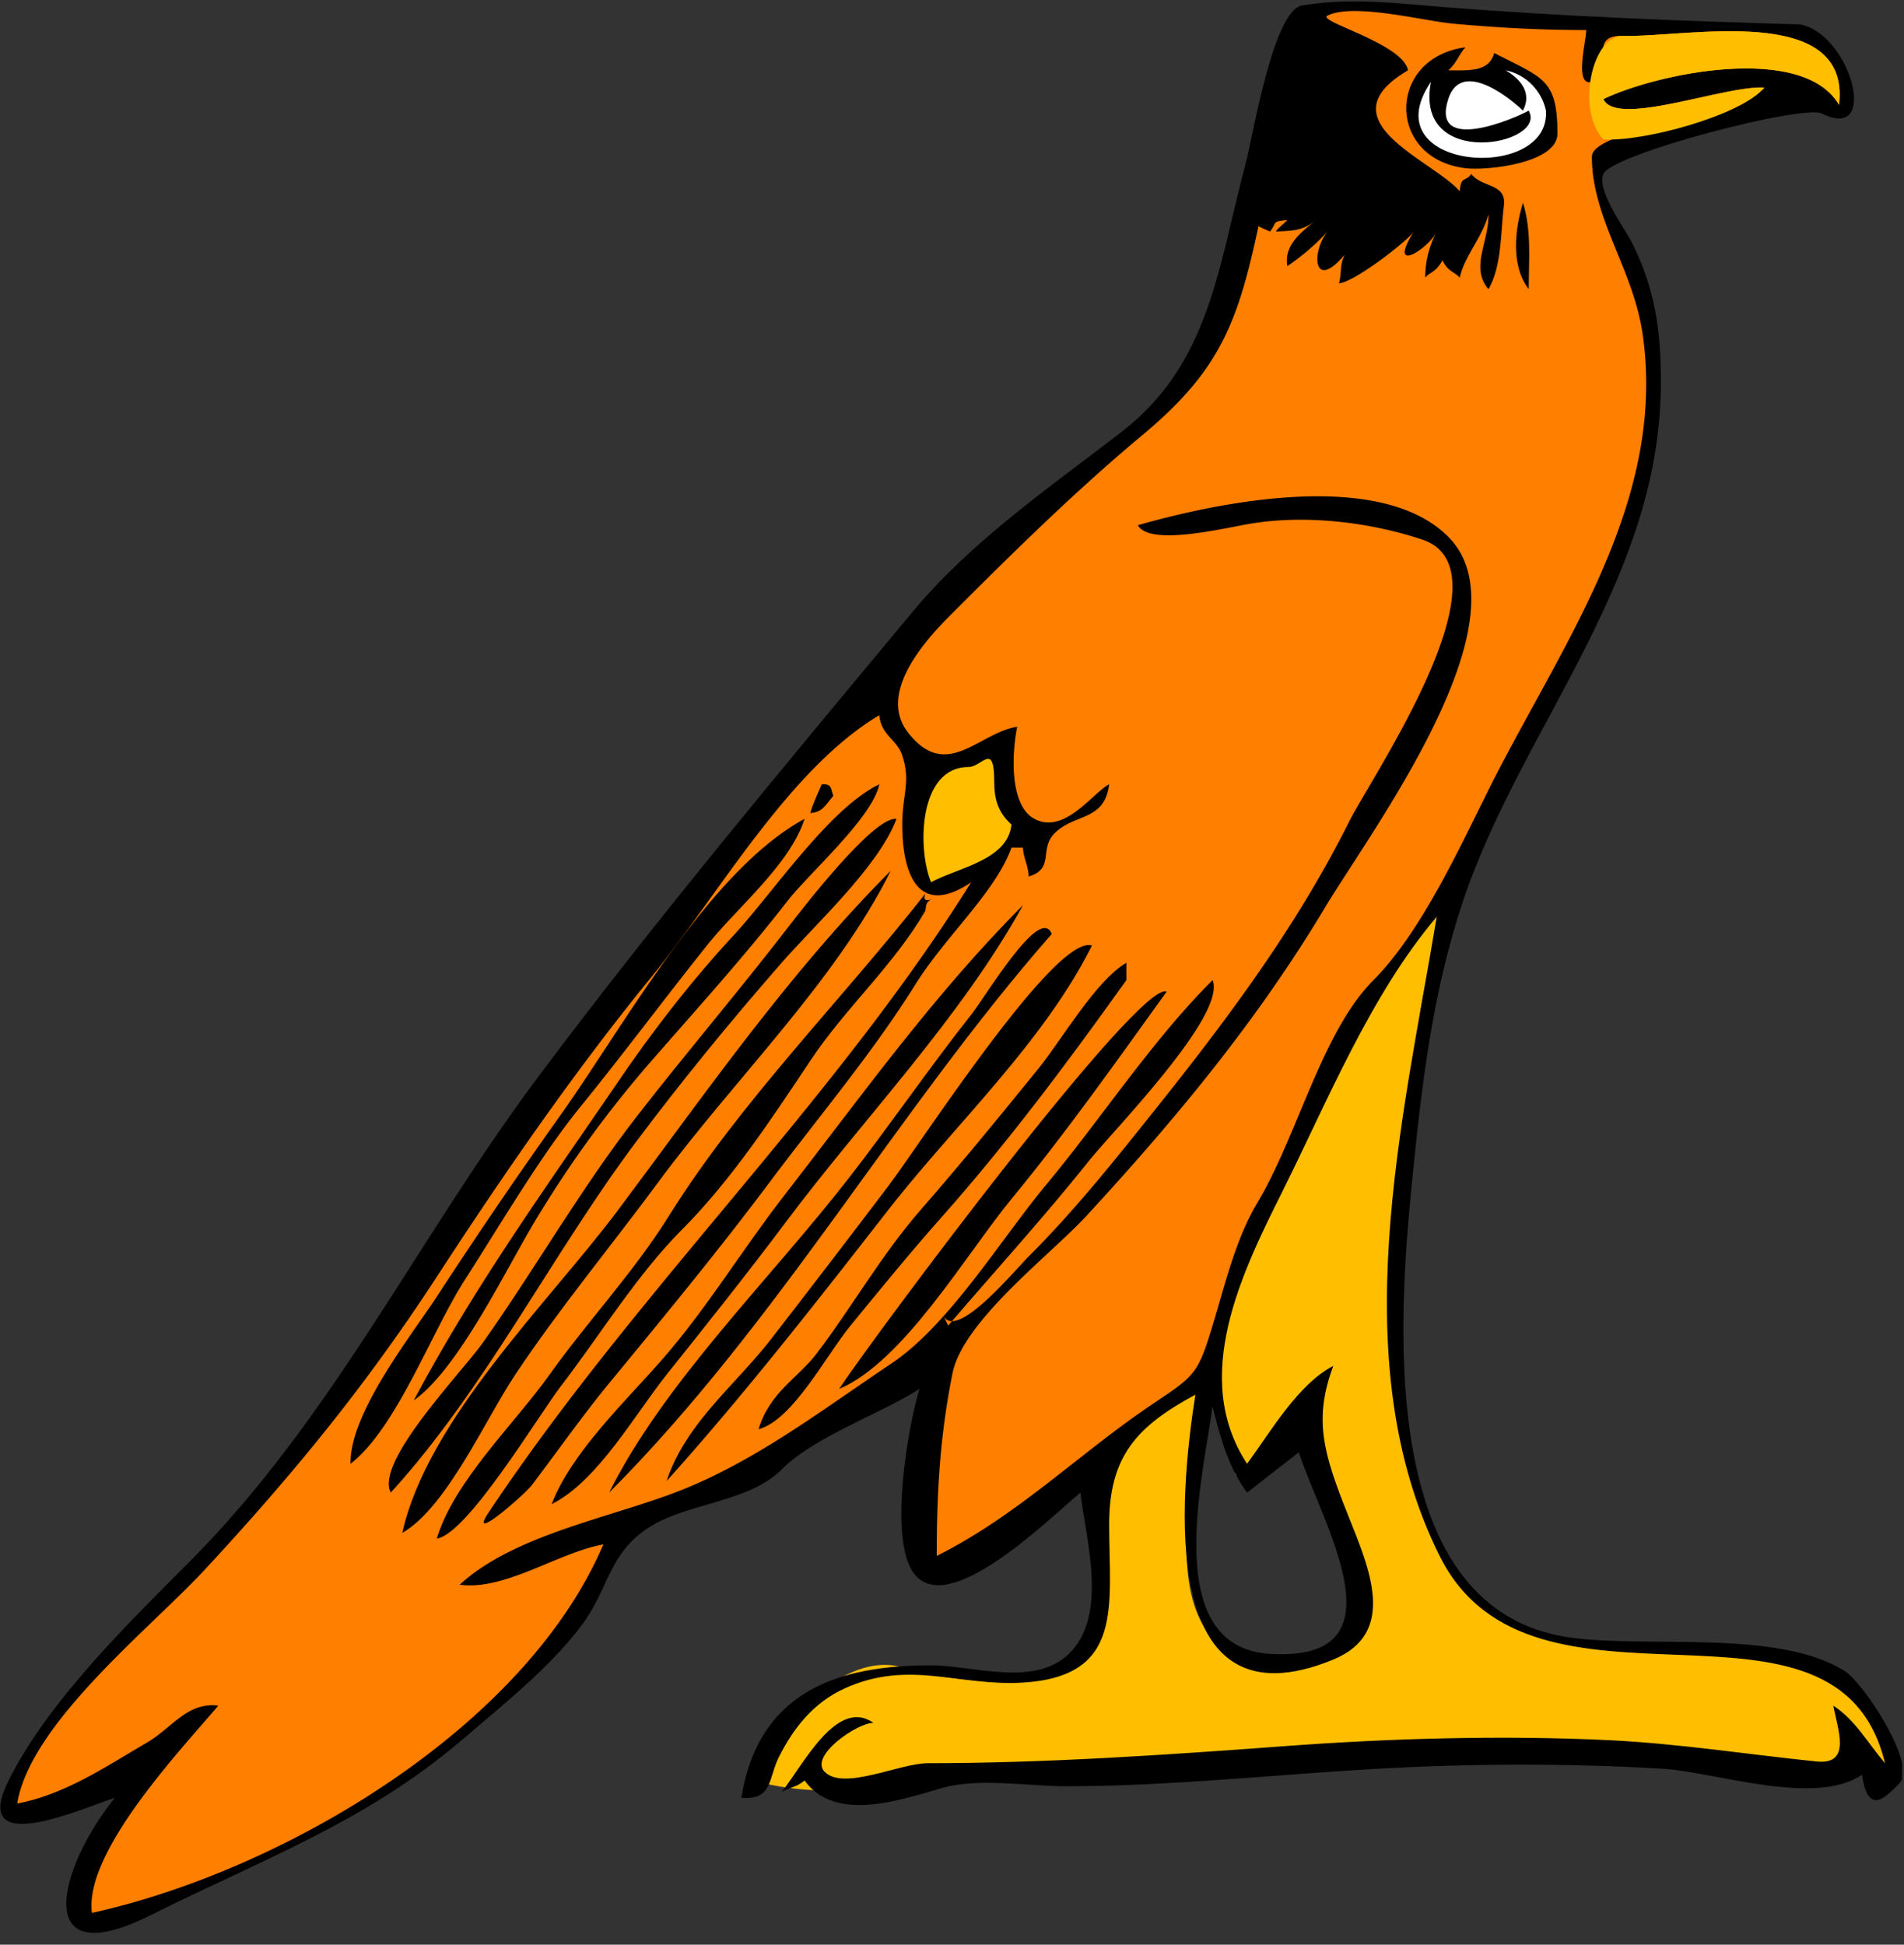
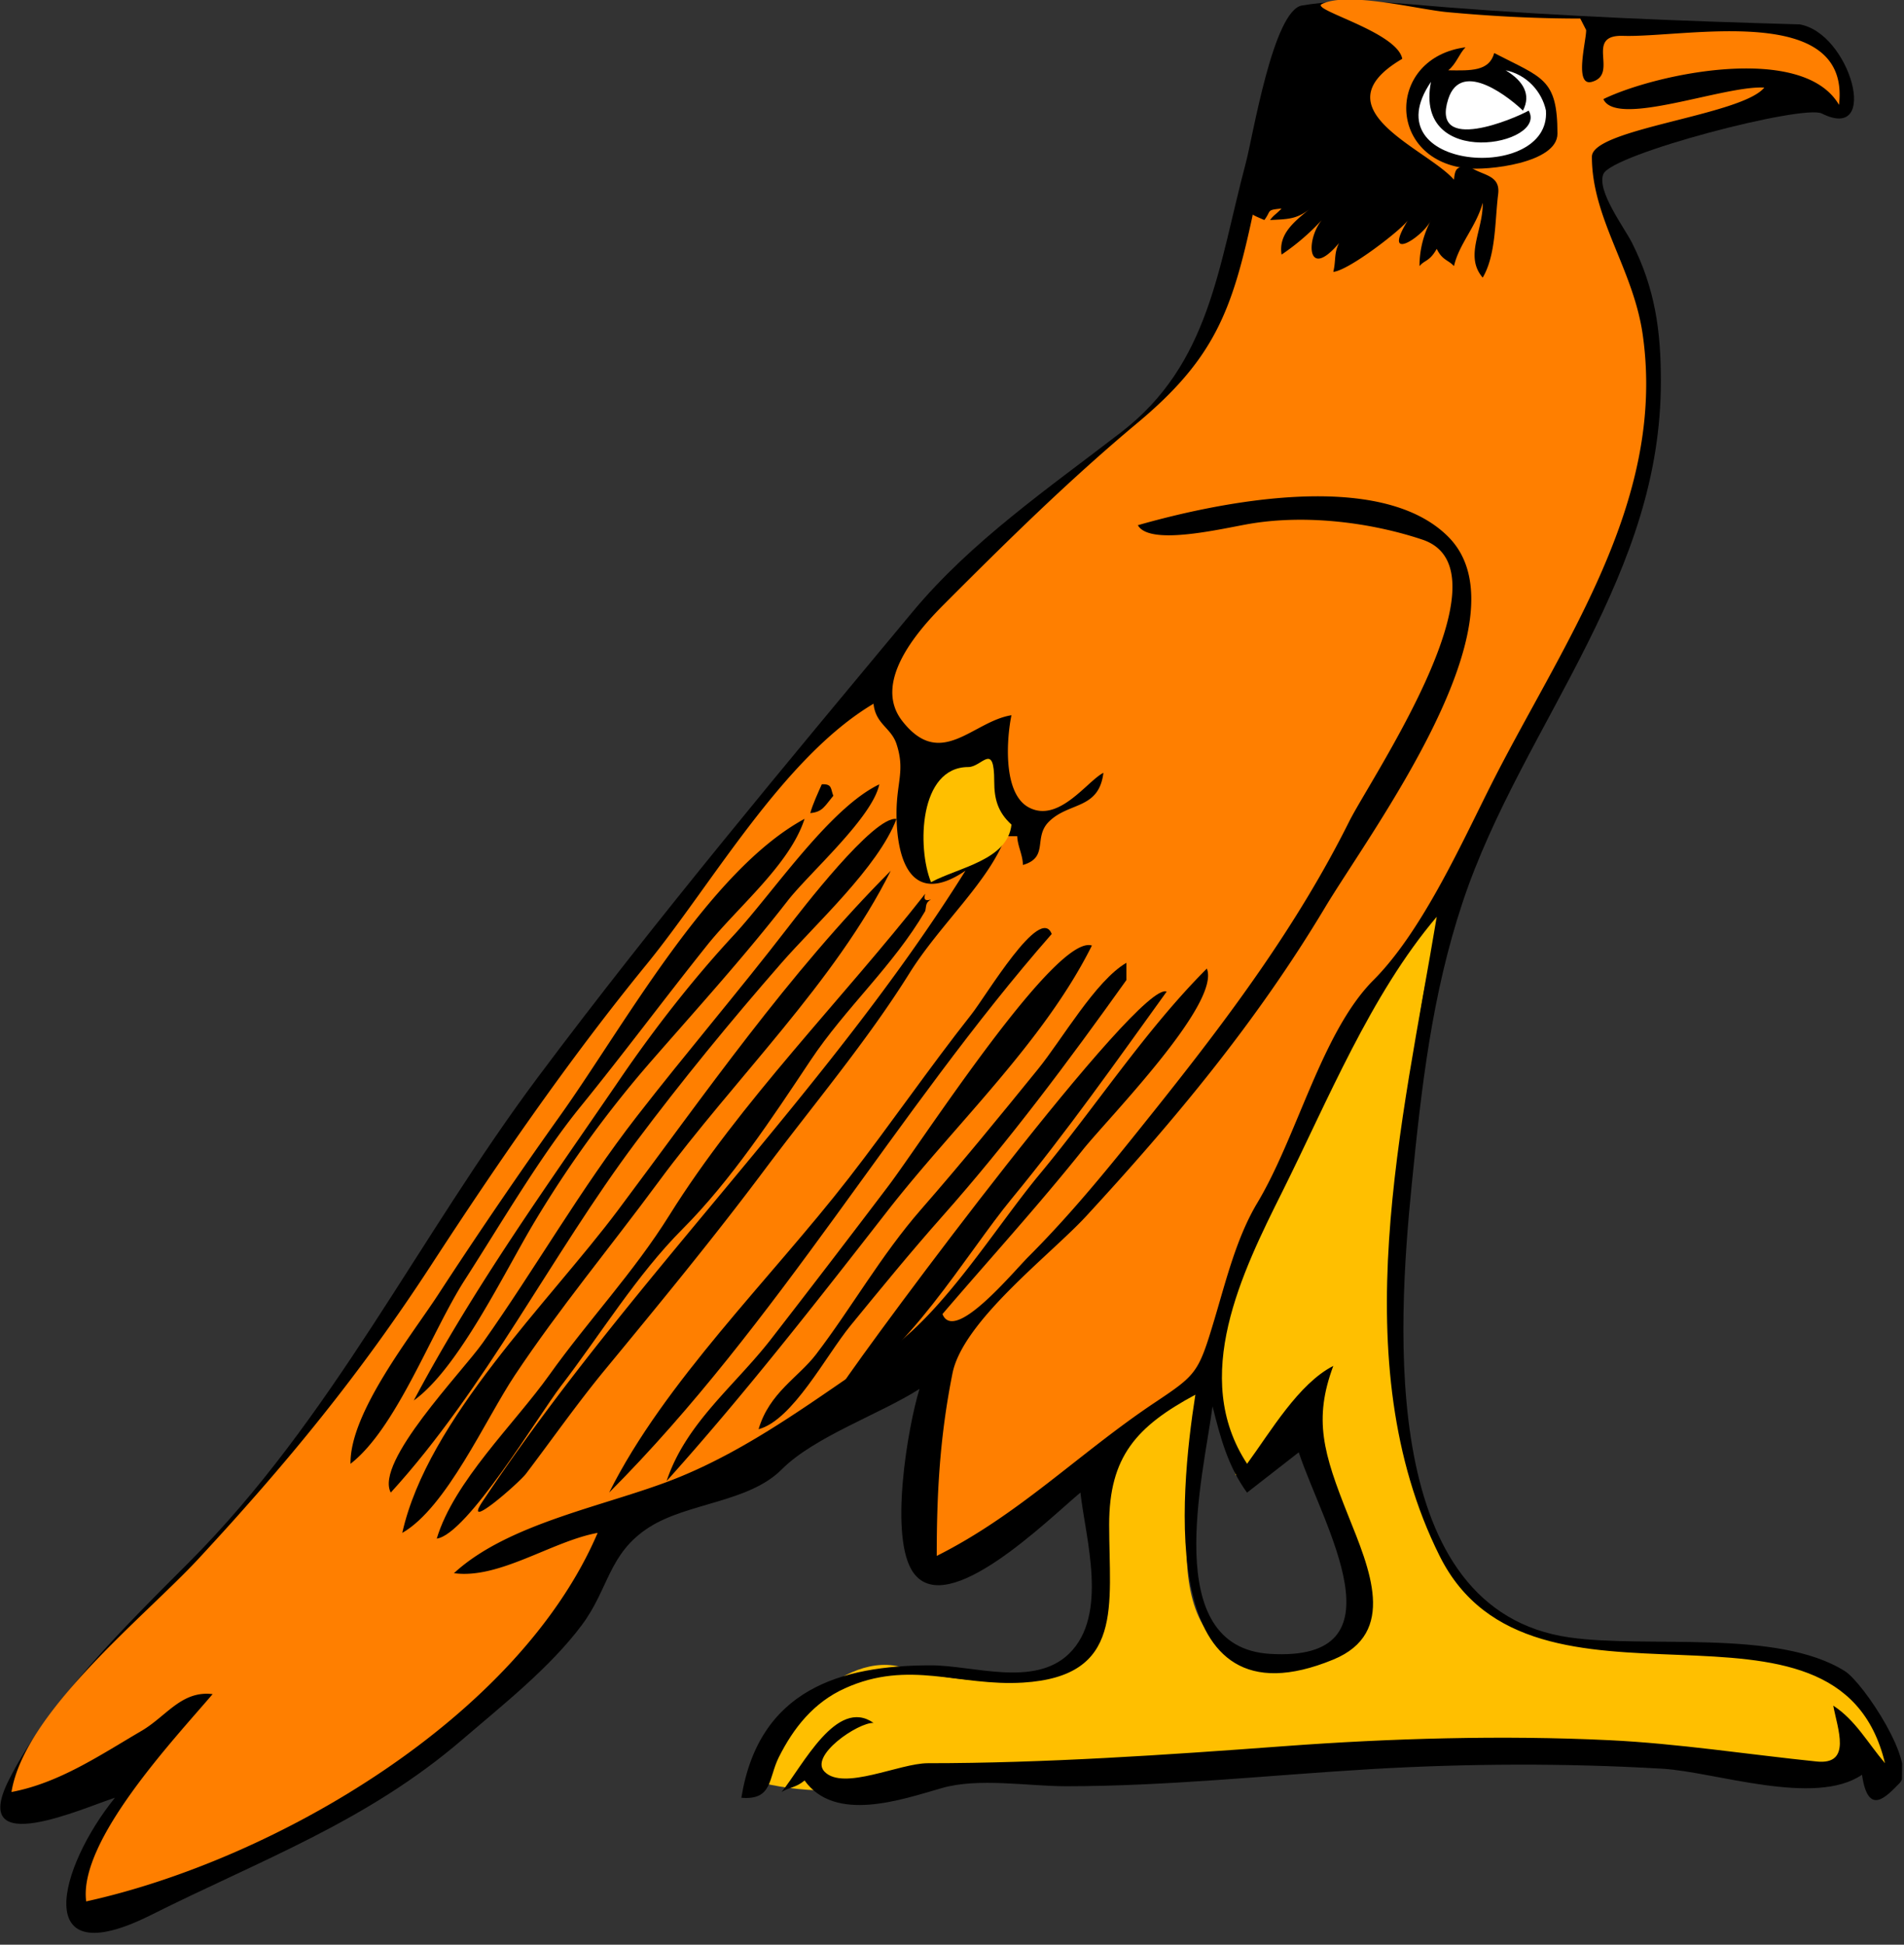
<svg xmlns="http://www.w3.org/2000/svg" xmlns:xlink="http://www.w3.org/1999/xlink" viewBox="0 0 272.25 278.086">
  <rect x="0" y="0" width="272.25" height="278.086" fill="#333333" stroke="none" />
  <path d="M208.73 125.33c-6.788 13.74-7.001 32.774-8.219 47.758-1.236 15.205-2.523 32.819 4.521 46.934 7.185 14.394 19.408 14.954 33.691 16.055 12.301.948 33.646.251 31.639 18.526-6.61-4.485-20.389-1.635-30.437-2.409-15.639-1.205-30.793-.884-46.381-.884-14.763 0-29.952 1.214-44.803 1.646-13.753.4-27.29 5.543-41.087 1.646 2.953-7.063 12.776-19.057 21.776-16.056 5.465 1.822 19.572 3.27 24.241-.411 5.281-4.164 4.24-16.628 3.074-22.476-2.012-10.087 7.742-14.519 15.005-18.694.2 11.201-8.251 37.131 7.396 40.346 25.039 5.145 10.237-21.637 7.396-32.936-3.514 1.926-6.163 4.929-9.861 6.587-1.106-6.108-4.029-12.686-3.287-18.938.951-8.01 6.396-16.019 9.375-23.483 5.84-14.64 14-32.55 25.97-43.23" fill="#ffbf00" />
  <path d="M0 .174h208.01c4.275 0 63.988-.661 63.988.589v82.332c0 14.842.978 194.56-.936 194.56H52.302c-4.477 0-52.303 1.573-52.303-1.313v-81.607C.002 129.875.002 65.025.002.165" clip-rule="evenodd" fill="none" />
  <defs>
    <path id="a" d="M0 .174h208.01c4.275 0 63.988-.661 63.988.589v82.332c0 14.842.978 194.56-.936 194.56H52.302c-4.477 0-52.303 1.573-52.303-1.313v-81.607C.002 129.875.002 65.025.002.165" />
  </defs>
  <clipPath id="b">
    <use xlink:href="#a" />
  </clipPath>
  <path d="M257.21 3.468c7.339 1.1 11.733 16.993 3.286 12.763-2.665-1.335-30.006 5.776-31.227 8.646-1.016 2.388 3.031 7.722 4.109 9.881 3.276 6.562 4.109 12.488 4.109 19.761 0 13.687-4.425 25.336-10.501 37.51-6.13 12.282-13.521 23.992-17.851 37.007-4.413 13.273-5.893 26.526-7.273 40.363-2.06 20.642-4.667 60.857 22.553 64.749 11.164 1.596 29.705-1.254 39.368 4.811 2.681 1.683 10.428 13.425 7.806 16.057-1.839 1.846-4.468 4.852-5.342-1.234-6.738 4.62-21.038-.418-28.539-.859-13.778-.813-27.873-.757-41.666.056-14.453.853-29.121 2.45-43.607 2.45-5.464 0-12.493-1.246-17.745.257-5.828 1.669-15.269 5.01-19.645-1.081-1.251 1.053-2.192.951-3.287 1.647 3.059-3.78 7.874-13.581 13.148-9.881-2.189-.092-9.27 4.709-6.985 6.999 2.72 2.727 10.705-1.235 14.746-1.235 16.686 0 34.078-1.184 50.969-2.438 15.186-1.127 31.224-1.588 46.454-.855 9.885.476 19.828 2.037 29.674 3.049 5.075.521 2.974-4.684 2.374-7.989 3.169 2.06 4.913 5.32 7.396 8.233-6.827-28.395-50.418-3.029-63.686-29.643-13.862-27.808-5.28-62.137-.41-91.397-9.423 11.074-15.632 26.384-22.076 39.299-5.746 11.514-13.189 26.522-5.042 38.924 3.384-4.622 7.349-11.447 12.327-13.998-2.852 7.664-1.436 12.464 2.122 21.375 3.013 7.548 7.11 16.818-2.122 20.618-25.24 10.389-22.01-23.376-19.723-37.876-8.403 4.525-12.326 8.836-12.326 18.572 0 11.598 2.188 21.704-12.327 22.598-9.159.563-16.269-3.346-25.474.823-4.455 2.018-7.345 5.662-9.45 9.881-1.492 2.99-.855 6.136-5.342 5.764 2.507-15.463 14.146-18.938 27.118-18.938 5.998 0 14.741 3.173 19.722-1.647 5.71-5.526 2.368-16.529 1.645-23.056-4.738 3.955-18.967 18.105-23.832 11.529-3.638-4.918-.828-21.024.821-26.35-5.708 3.641-15.004 6.8-19.721 11.527-4.694 4.704-13.375 4.729-18.9 8.235-5.869 3.725-5.774 8.813-9.679 14.027-4.563 6.095-11.268 11.371-17.058 16.345-13.678 11.75-28.674 17.15-44.55 25.103-17.315 8.673-13.191-6.82-5.136-16.776-4.388 1.384-20.906 8.942-15.203-2.47 5.625-11.257 16.896-22.282 25.734-31.138 20.621-20.661 32.756-46.455 50.101-69.629 16.981-22.688 35.438-44.721 53.411-66.332 8.438-10.146 19.447-17.69 29.855-25.712C173 52.031 174.177 38.18 178.149 23.251c.987-3.709 3.91-21.78 8.022-22.467 7.081-1.183 13.811-.271 20.878.274 16.74 1.309 33.32 1.945 50.15 2.427m-78.89 209.96l7.396-5.763c3.48 10.453 15.433 30.009-4.108 28.818-15.814-.963-9.506-25.509-8.218-35.405 1.13 4.53 2.21 8.58 4.93 12.35" fill-rule="evenodd" clip-rule="evenodd" clip-path="url(#b)" />
-   <path d="M226.8 4.291c.042 1.48-1.785 8.136.822 7.411 3.949-1.098-1.173-6.758 4.479-6.575 8.776.284 32.587-4.902 30.855 9.868-5.166-8.878-26.156-4.484-33.692-.823 1.866 4.121 17.279-1.997 23.01-1.646-3.243 3.99-24.652 5.878-24.652 9.88 0 8.872 5.929 16.053 7.268 25.448 3.449 24.209-11.819 44.604-22.061 65.125-4.229 8.475-9.72 20.438-16.435 27.172-7.395 7.414-10.864 22.262-16.617 31.869-2.984 4.982-4.484 11.166-6.135 16.678-2.28 7.611-2.517 7.856-8.525 11.87-10.839 7.241-19.4 16.024-31.175 21.922 0-9.144.462-17.141 2.252-26.104 1.498-7.499 14.022-16.954 19.114-22.476 12.706-13.777 24.407-27.855 34.148-44.127 6.516-10.884 29.36-41.273 17.621-53.033-9.703-9.721-32.771-4.964-44.374-1.647 1.688 3.051 12.29.418 16.07-.213 8.191-1.368 17.417-.129 24.606 2.272 13.025 4.351-7.357 34.095-10.454 40.301-7.515 15.054-17.394 28.234-27.818 41.292-5.82 7.29-11.42 14.311-18.018 20.921-2.356 2.361-10.646 12.439-12.326 8.233l.821 1.646c6.676-7.804 13.652-15.45 20.061-23.478 3.576-4.479 19.771-20.915 17.74-25.926-8.849 8.868-15.814 19.674-23.845 29.33-6.402 7.699-13.826 19.985-22.123 25.528-9.618 6.426-18.984 13.659-29.877 18.027-9.774 3.92-23.95 6.323-31.805 13.57 6.459.895 14.012-4.573 20.544-5.763-11.263 26.35-45.982 46.71-73.134 52.7-1.132-8.664 12.573-23.181 18.079-29.642-4.446-.542-6.605 3.173-10.173 5.259-5.9 3.449-11.756 7.451-18.588 8.739 1.858-11.474 19.122-25.133 26.751-33.365 12.658-13.66 23.067-26.325 33.273-42.004 9.55-14.673 19.664-29.358 30.745-42.929 9.44-11.561 19.542-29.621 32.494-37.325.296 2.937 2.521 3.424 3.287 5.764 1.242 3.793.006 5.461 0 9.88-.01 6.807 2.168 13.464 9.86 8.234-19.766 31.645-47.821 58.307-69.026 90.161-3.059 4.595 5.172-2.593 6.195-3.941 3.75-4.944 7.341-10.071 11.289-14.86 7.763-9.416 15.47-18.775 22.781-28.543 6.92-9.245 14.682-18.434 20.742-28.146 4.367-6.999 11.442-13.174 13.773-19.61h1.643c.066 1.471.771 2.572.822 4.117 3.744-1.087 1.447-3.921 3.698-6.175 2.859-2.863 7.153-1.697 7.807-6.999-2.318 1.171-6.397 7.247-10.683 4.94-3.782-2.036-3.128-10.02-2.466-13.175-5.553.874-10.101 7.893-15.613.824-4.183-5.364 1.784-12.492 5.901-16.617 9.022-9.041 17.931-17.83 27.74-26.02 10.985-9.172 13.541-16.046 16.486-29.822-.26.04 1.707.838 1.644.824 1.053-1.397.225-1.426 2.466-1.647-.861.897-1.108.908-1.645 1.647 2.391-.135 3.803-.057 5.753-1.647-2.446 1.97-4.564 3.705-4.108 6.587a32.551 32.551 0 005.751-4.94c-2.343 2.902-2.083 8.691 2.466 3.293-.753 1.517-.416 2.407-.821 4.117 2.259-.194 9.98-6.215 10.683-7.41-3.921 6.357 2.214 2.378 3.287 0-1.088 2.096-1.642 4.278-1.645 6.587.763-.915 1.423-.624 2.466-2.47.781 1.637 1.662 1.582 2.466 2.47.709-3.153 3.182-5.656 4.108-9.058.075 3.965-2.653 7.615 0 10.705 1.914-3.276 1.724-8.055 2.208-11.939.401-3.218-3.096-2.523-4.674-4.529-.783 1.21-1.443.134-1.643 2.47-3.883-4.47-19.646-10.1-7.396-17.292-.727-3.854-13.127-7.011-11.505-7.822 3.71-1.856 13.726.764 17.96 1.15 6.39.588 12.58.914 19 .914" fill="#ff7f00" />
+   <path d="M226.8 4.291c.042 1.48-1.785 8.136.822 7.411 3.949-1.098-1.173-6.758 4.479-6.575 8.776.284 32.587-4.902 30.855 9.868-5.166-8.878-26.156-4.484-33.692-.823 1.866 4.121 17.279-1.997 23.01-1.646-3.243 3.99-24.652 5.878-24.652 9.88 0 8.872 5.929 16.053 7.268 25.448 3.449 24.209-11.819 44.604-22.061 65.125-4.229 8.475-9.72 20.438-16.435 27.172-7.395 7.414-10.864 22.262-16.617 31.869-2.984 4.982-4.484 11.166-6.135 16.678-2.28 7.611-2.517 7.856-8.525 11.87-10.839 7.241-19.4 16.024-31.175 21.922 0-9.144.462-17.141 2.252-26.104 1.498-7.499 14.022-16.954 19.114-22.476 12.706-13.777 24.407-27.855 34.148-44.127 6.516-10.884 29.36-41.273 17.621-53.033-9.703-9.721-32.771-4.964-44.374-1.647 1.688 3.051 12.29.418 16.07-.213 8.191-1.368 17.417-.129 24.606 2.272 13.025 4.351-7.357 34.095-10.454 40.301-7.515 15.054-17.394 28.234-27.818 41.292-5.82 7.29-11.42 14.311-18.018 20.921-2.356 2.361-10.646 12.439-12.326 8.233c6.676-7.804 13.652-15.45 20.061-23.478 3.576-4.479 19.771-20.915 17.74-25.926-8.849 8.868-15.814 19.674-23.845 29.33-6.402 7.699-13.826 19.985-22.123 25.528-9.618 6.426-18.984 13.659-29.877 18.027-9.774 3.92-23.95 6.323-31.805 13.57 6.459.895 14.012-4.573 20.544-5.763-11.263 26.35-45.982 46.71-73.134 52.7-1.132-8.664 12.573-23.181 18.079-29.642-4.446-.542-6.605 3.173-10.173 5.259-5.9 3.449-11.756 7.451-18.588 8.739 1.858-11.474 19.122-25.133 26.751-33.365 12.658-13.66 23.067-26.325 33.273-42.004 9.55-14.673 19.664-29.358 30.745-42.929 9.44-11.561 19.542-29.621 32.494-37.325.296 2.937 2.521 3.424 3.287 5.764 1.242 3.793.006 5.461 0 9.88-.01 6.807 2.168 13.464 9.86 8.234-19.766 31.645-47.821 58.307-69.026 90.161-3.059 4.595 5.172-2.593 6.195-3.941 3.75-4.944 7.341-10.071 11.289-14.86 7.763-9.416 15.47-18.775 22.781-28.543 6.92-9.245 14.682-18.434 20.742-28.146 4.367-6.999 11.442-13.174 13.773-19.61h1.643c.066 1.471.771 2.572.822 4.117 3.744-1.087 1.447-3.921 3.698-6.175 2.859-2.863 7.153-1.697 7.807-6.999-2.318 1.171-6.397 7.247-10.683 4.94-3.782-2.036-3.128-10.02-2.466-13.175-5.553.874-10.101 7.893-15.613.824-4.183-5.364 1.784-12.492 5.901-16.617 9.022-9.041 17.931-17.83 27.74-26.02 10.985-9.172 13.541-16.046 16.486-29.822-.26.04 1.707.838 1.644.824 1.053-1.397.225-1.426 2.466-1.647-.861.897-1.108.908-1.645 1.647 2.391-.135 3.803-.057 5.753-1.647-2.446 1.97-4.564 3.705-4.108 6.587a32.551 32.551 0 005.751-4.94c-2.343 2.902-2.083 8.691 2.466 3.293-.753 1.517-.416 2.407-.821 4.117 2.259-.194 9.98-6.215 10.683-7.41-3.921 6.357 2.214 2.378 3.287 0-1.088 2.096-1.642 4.278-1.645 6.587.763-.915 1.423-.624 2.466-2.47.781 1.637 1.662 1.582 2.466 2.47.709-3.153 3.182-5.656 4.108-9.058.075 3.965-2.653 7.615 0 10.705 1.914-3.276 1.724-8.055 2.208-11.939.401-3.218-3.096-2.523-4.674-4.529-.783 1.21-1.443.134-1.643 2.47-3.883-4.47-19.646-10.1-7.396-17.292-.727-3.854-13.127-7.011-11.505-7.822 3.71-1.856 13.726.764 17.96 1.15 6.39.588 12.58.914 19 .914" fill="#ff7f00" />
  <path d="M0 .174h208.01c4.275 0 63.988-.661 63.988.589v82.332c0 14.842.978 194.56-.936 194.56H52.302c-4.477 0-52.303 1.573-52.303-1.313v-81.607C.002 129.875.002 65.025.002.165" clip-rule="evenodd" fill="none" />
  <path d="M0 .174h208.01c4.275 0 63.988-.661 63.988.589v82.332c0 14.842.978 194.56-.936 194.56H52.302c-4.477 0-52.303 1.573-52.303-1.313v-81.607C.002 129.875.002 65.025.002.165" clip-rule="evenodd" fill="none" />
  <defs>
    <path id="c" d="M0 .174h208.01c4.275 0 63.988-.661 63.988.589v82.332c0 14.842.978 194.56-.936 194.56H52.302c-4.477 0-52.303 1.573-52.303-1.313v-81.607C.002 129.875.002 65.025.002.165" />
  </defs>
  <clipPath id="d">
    <use xlink:href="#c" />
  </clipPath>
  <path d="M209.55 6.761c-.957.995-1.297 2.346-2.466 3.293 3.247.047 5.854.155 6.574-2.47 6.86 3.57 9.04 3.591 9.04 11.528 0 4.217-10.031 5.319-13.148 4.94-11.38-1.384-11.22-15.823.01-17.291" clip-path="url(#d)" />
  <defs>
    <path id="e" d="M0 .174h208.01c4.275 0 63.988-.661 63.988.589v82.332c0 14.842.978 194.56-.936 194.56H52.302c-4.477 0-52.303 1.573-52.303-1.313v-81.607C.002 129.875.002 65.025.002.165" />
  </defs>
  <clipPath id="f">
    <use xlink:href="#e" />
  </clipPath>
  <path d="M221.05 15.819c.736 10.406-25.118 8.598-16.436-4.117-2.502 12.726 16.783 9.022 13.97 4.117-1.928 1.103-14.052 6.298-11.505-1.647 1.911-5.961 9.211.201 10.684 1.647 1.196-2.298.066-4.23-2.466-5.764 3.04.622 5.19 3.069 5.76 5.764" fill="#fff" clip-path="url(#f)" />
  <defs>
    <path id="g" d="M0 .174h208.01c4.275 0 63.988-.661 63.988.589v82.332c0 14.842.978 194.56-.936 194.56H52.302c-4.477 0-52.303 1.573-52.303-1.313v-81.607C.002 129.875.002 65.025.002.165" />
  </defs>
  <clipPath id="h">
    <use xlink:href="#g" />
  </clipPath>
-   <path d="M218.59 41.344c-2.552-3.292-2.021-8.463-.821-12.351 1.24 3.978.82 8.226.82 12.351" clip-path="url(#h)" />
  <path d="M144.63 117.92c-.551 5.098-7.591 6.125-11.505 8.234-2.008-4.954-1.721-16.468 5.342-16.468 1.939 0 3.697-3.699 3.697 2.059 0 2.51.51 4.39 2.47 6.18" fill="#ffbf00" />
  <path d="M0 .174h208.01c4.275 0 63.988-.661 63.988.589v82.332c0 14.842.978 194.56-.936 194.56H52.302c-4.477 0-52.303 1.573-52.303-1.313v-81.607C.002 129.875.002 65.025.002.165" clip-rule="evenodd" fill="none" />
  <defs>
    <path id="i" d="M0 .174h208.01c4.275 0 63.988-.661 63.988.589v82.332c0 14.842.978 194.56-.936 194.56H52.302c-4.477 0-52.303 1.573-52.303-1.313v-81.607C.002 129.875.002 65.025.002.165" />
  </defs>
  <clipPath id="j">
    <use xlink:href="#i" />
  </clipPath>
  <path d="M125.73 112.16c-1.003 4.797-10.066 12.733-13.108 16.652-6.109 7.869-12.771 15.216-19.322 22.719a160.061 160.061 0 00-16.875 23.206c-4.335 7.24-10.856 20.942-17.257 25.525 8.67-16.337 19.13-30.807 29.584-46.109 4.817-7.052 10.346-14.143 16.14-20.394 5.62-6.07 13.69-18.18 20.84-21.6" clip-path="url(#j)" />
  <defs>
    <path id="k" d="M0 .174h208.01c4.275 0 63.988-.661 63.988.589v82.332c0 14.842.978 194.56-.936 194.56H52.302c-4.477 0-52.303 1.573-52.303-1.313v-81.607C.002 129.875.002 65.025.002.165" />
  </defs>
  <clipPath id="l">
    <use xlink:href="#k" />
  </clipPath>
  <path d="M119.15 113.8c-1.259 1.514-1.54 2.313-3.287 2.47.327-1.228 1.129-2.951 1.643-4.117 1.52-.08 1.25.65 1.65 1.65" clip-path="url(#l)" />
  <g>
    <defs>
      <path id="m" d="M0 .174h208.01c4.275 0 63.988-.661 63.988.589v82.332c0 14.842.978 194.56-.936 194.56H52.302c-4.477 0-52.303 1.573-52.303-1.313v-81.607C.002 129.875.002 65.025.002.165" />
    </defs>
    <clipPath id="n">
      <use xlink:href="#m" />
    </clipPath>
    <path d="M128.19 117.1c-2.622 6.902-11.577 15.021-16.435 20.584-7.296 8.356-14.206 16.782-20.853 25.664-12.063 16.117-21.486 35.247-35.027 50.088-2.318-4.368 10.171-17.199 13.148-21.407 7.586-10.721 13.957-21.979 22.035-32.387 7.092-9.138 14.478-17.766 21.518-26.898 1.78-2.3 12.38-16.16 15.61-15.63" clip-path="url(#n)" />
  </g>
  <g>
    <defs>
      <path id="o" d="M0 .174h208.01c4.275 0 63.988-.661 63.988.589v82.332c0 14.842.978 194.56-.936 194.56H52.302c-4.477 0-52.303 1.573-52.303-1.313v-81.607C.002 129.875.002 65.025.002.165" />
    </defs>
    <clipPath id="p">
      <use xlink:href="#o" />
    </clipPath>
    <path d="M115.04 117.1c-2.107 6.549-9.544 12.57-13.97 18.114-6.114 7.659-11.934 15.496-18.079 23.056-5.703 7.018-11.198 16.447-16.541 24.774-4.772 7.438-9.746 21.161-16.33 26.275-.123-7.274 8.653-18.248 12.53-24.19a754.713 754.713 0 0117.464-25.624c9.049-12.69 21.226-34.99 34.926-42.41" clip-path="url(#p)" />
  </g>
  <g>
    <defs>
      <path id="q" d="M0 .174h208.01c4.275 0 63.988-.661 63.988.589v82.332c0 14.842.978 194.56-.936 194.56H52.302c-4.477 0-52.303 1.573-52.303-1.313v-81.607C.002 129.875.002 65.025.002.165" />
    </defs>
    <clipPath id="r">
      <use xlink:href="#q" />
    </clipPath>
    <path d="M127.37 124.51c-7.929 15.901-22.209 29.576-33.298 44.608-6.803 9.222-14.111 18.001-20.456 27.538-4.21 6.328-9.78 18.931-16.095 22.544 3.638-16.299 20.981-32.973 30.828-46.126 12.421-16.59 24.371-33.88 39.021-48.56" clip-path="url(#r)" />
  </g>
  <g>
    <defs>
      <path id="s" d="M0 .174h208.01c4.275 0 63.988-.661 63.988.589v82.332c0 14.842.978 194.56-.936 194.56H52.302c-4.477 0-52.303 1.573-52.303-1.313v-81.607C.002 129.875.002 65.025.002.165" />
    </defs>
    <clipPath id="t">
      <use xlink:href="#s" />
    </clipPath>
    <path d="M132.3 130.27c-4.599 7.881-11.388 13.819-16.436 21.409-5.416 8.143-11.361 17.145-18.258 24.057-6.581 6.595-11.766 15.134-17.431 22.513-3.124 4.069-13.362 21.157-17.726 21.771 2.479-8.221 11.093-16.383 16.083-23.384 5.593-7.846 12.043-14.627 17.183-22.864 10.123-16.225 24.749-30.881 36.584-45.972-.274.822 0 1.096.821.822-.81.47-.64.86-.82 1.64" clip-path="url(#t)" />
  </g>
  <g>
    <defs>
      <path id="u" d="M0 .174h208.01c4.275 0 63.988-.661 63.988.589v82.332c0 14.842.978 194.56-.936 194.56H52.302c-4.477 0-52.303 1.573-52.303-1.313v-81.607C.002 129.875.002 65.025.002.165" />
    </defs>
    <clipPath id="v">
      <use xlink:href="#u" />
    </clipPath>
-     <path d="M146.27 129.45c-9.102 16.417-22.743 30.385-34 45.426-5.481 7.323-11.179 14.457-16.886 21.604-4.633 5.803-9.934 15.325-16.496 18.603 2.827-7.406 10.588-14.713 15.836-20.724 6.361-7.284 11.385-15.639 17.302-23.261 11.05-14.25 21.5-28.89 34.24-41.65" clip-path="url(#v)" />
  </g>
  <g>
    <defs>
      <path id="w" d="M0 .174h208.01c4.275 0 63.988-.661 63.988.589v82.332c0 14.842.978 194.56-.936 194.56H52.302c-4.477 0-52.303 1.573-52.303-1.313v-81.607C.002 129.875.002 65.025.002.165" />
    </defs>
    <clipPath id="x">
      <use xlink:href="#w" />
    </clipPath>
    <path d="M150.38 133.56c-22.292 25.441-39.084 55.631-63.275 79.869 7.894-15.817 23.06-30.531 34.246-44.941 5.977-7.698 11.483-15.745 17.524-23.399 2.17-2.74 9.87-15.79 11.51-11.53" clip-path="url(#x)" />
  </g>
  <g>
    <defs>
      <path id="y" d="M0 .174h208.01c4.275 0 63.988-.661 63.988.589v82.332c0 14.842.978 194.56-.936 194.56H52.302c-4.477 0-52.303 1.573-52.303-1.313v-81.607C.002 129.875.002 65.025.002.165" />
    </defs>
    <clipPath id="z">
      <use xlink:href="#y" />
    </clipPath>
    <path d="M156.13 135.21c-6.884 13.813-19.625 25.632-29.172 37.877-10.252 13.148-20.493 26.292-31.638 38.698 2.745-8.282 9.729-13.592 14.944-20.31a2472.5 2472.5 0 0016.711-21.815c4.88-6.44 23.98-36.14 29.15-34.45" clip-path="url(#z)" />
  </g>
  <g>
    <defs>
      <path id="A" d="M0 .174h208.01c4.275 0 63.988-.661 63.988.589v82.332c0 14.842.978 194.56-.936 194.56H52.302c-4.477 0-52.303 1.573-52.303-1.313v-81.607C.002 129.875.002 65.025.002.165" />
    </defs>
    <clipPath id="B">
      <use xlink:href="#A" />
    </clipPath>
    <path d="M161.06 140.15c-8.219 11.524-16.896 23.162-26.297 33.759-4.554 5.133-8.787 10.317-13.148 15.645-3.525 4.306-8.277 13.529-13.148 14.821 1.547-5.234 5.691-7.397 8.217-10.704 5.06-6.624 9.308-14.188 15.016-20.724 5.739-6.573 11.237-13.3 16.734-20.077 3.433-4.233 8.241-12.646 12.626-15.19 0 .81-.01 1.64 0 2.46" clip-path="url(#B)" />
  </g>
  <g>
    <defs>
      <path id="C" d="M0 .174h208.01c4.275 0 63.988-.661 63.988.589v82.332c0 14.842.978 194.56-.936 194.56H52.302c-4.477 0-52.303 1.573-52.303-1.313v-81.607C.002 129.875.002 65.025.002.165" />
    </defs>
    <clipPath id="D">
      <use xlink:href="#C" />
    </clipPath>
    <path d="M166.82 141.8c-7.21 10.004-14.338 20.119-22.187 29.643-6.424 7.794-15.44 23.306-24.653 27.172 5.17-7.77 42.99-58.62 46.84-56.81" clip-path="url(#D)" />
  </g>
-   <path d="M229.27 19.936c5.778.368 19.814-3.479 23.01-7.41-5.557-.356-21.153 5.745-23.01 1.646 7.536-3.661 28.526-8.055 33.692.823 1.731-14.77-22.079-9.584-30.855-9.868-4.54-.147-6.76 10.716-2.83 14.809" fill="#ffbf00" />
  <path d="M0 .174h208.01c4.275 0 63.988-.661 63.988.589v82.332c0 14.842.978 194.56-.936 194.56H52.302c-4.477 0-52.303 1.573-52.303-1.313v-81.607C.002 129.875.002 65.025.002.165" clip-rule="evenodd" fill="none" />
</svg>